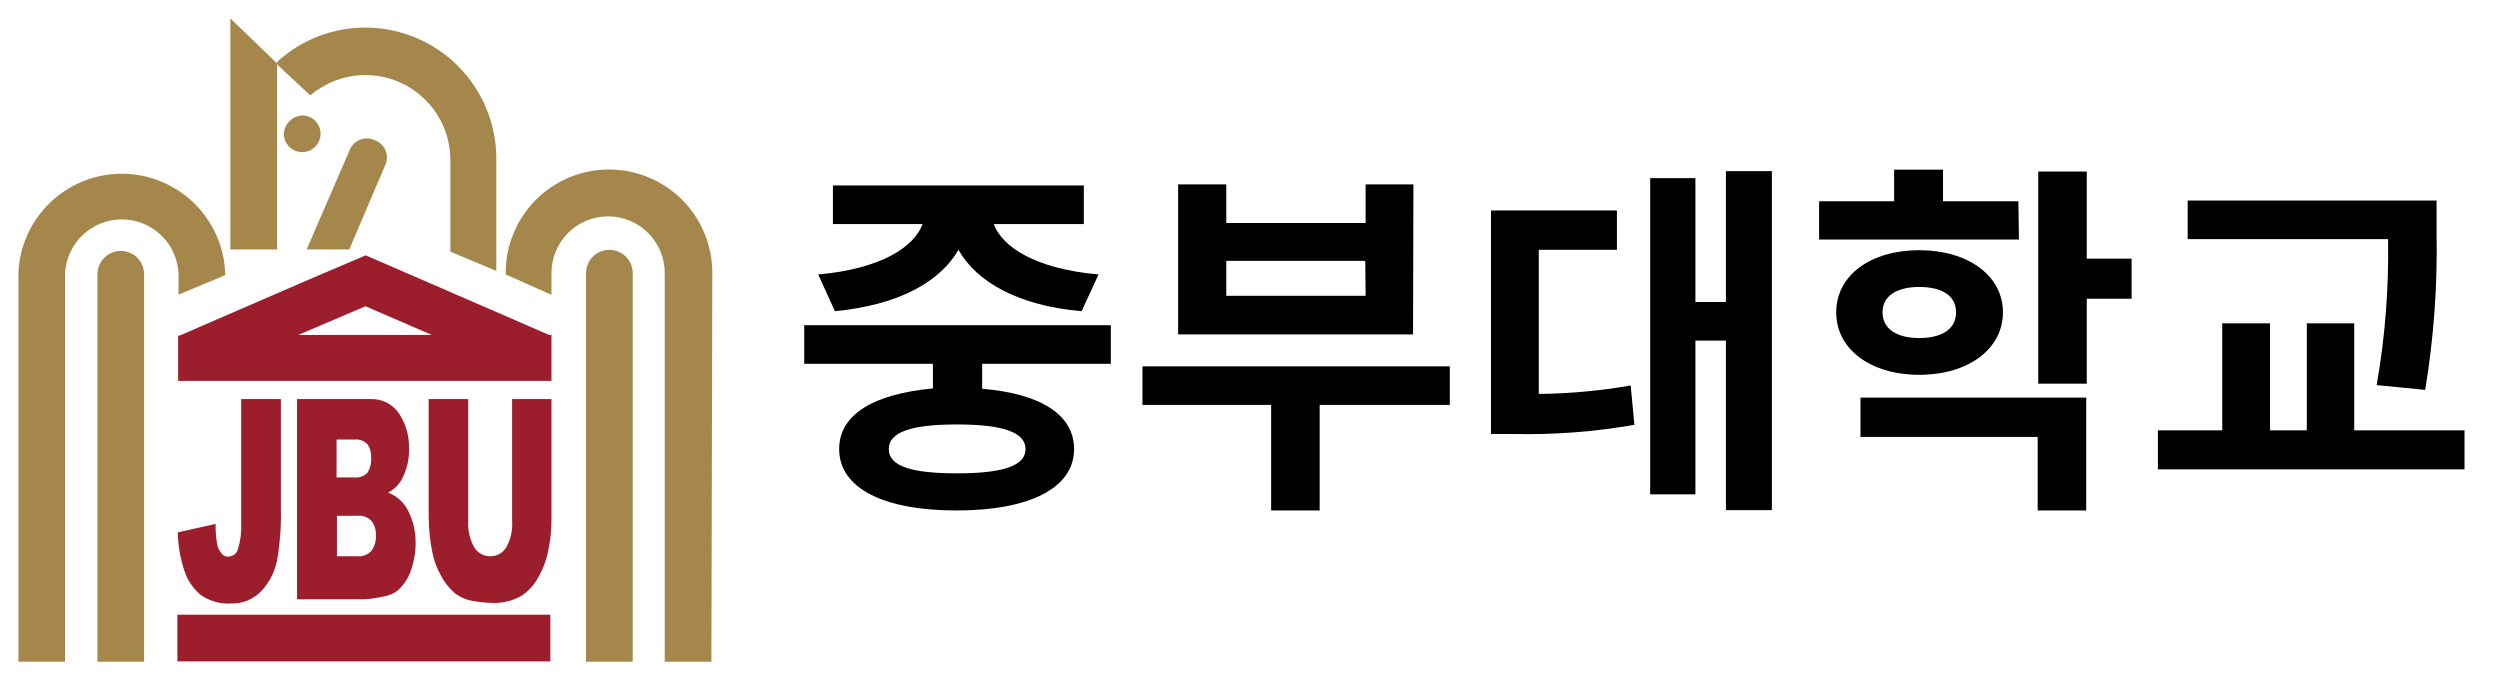
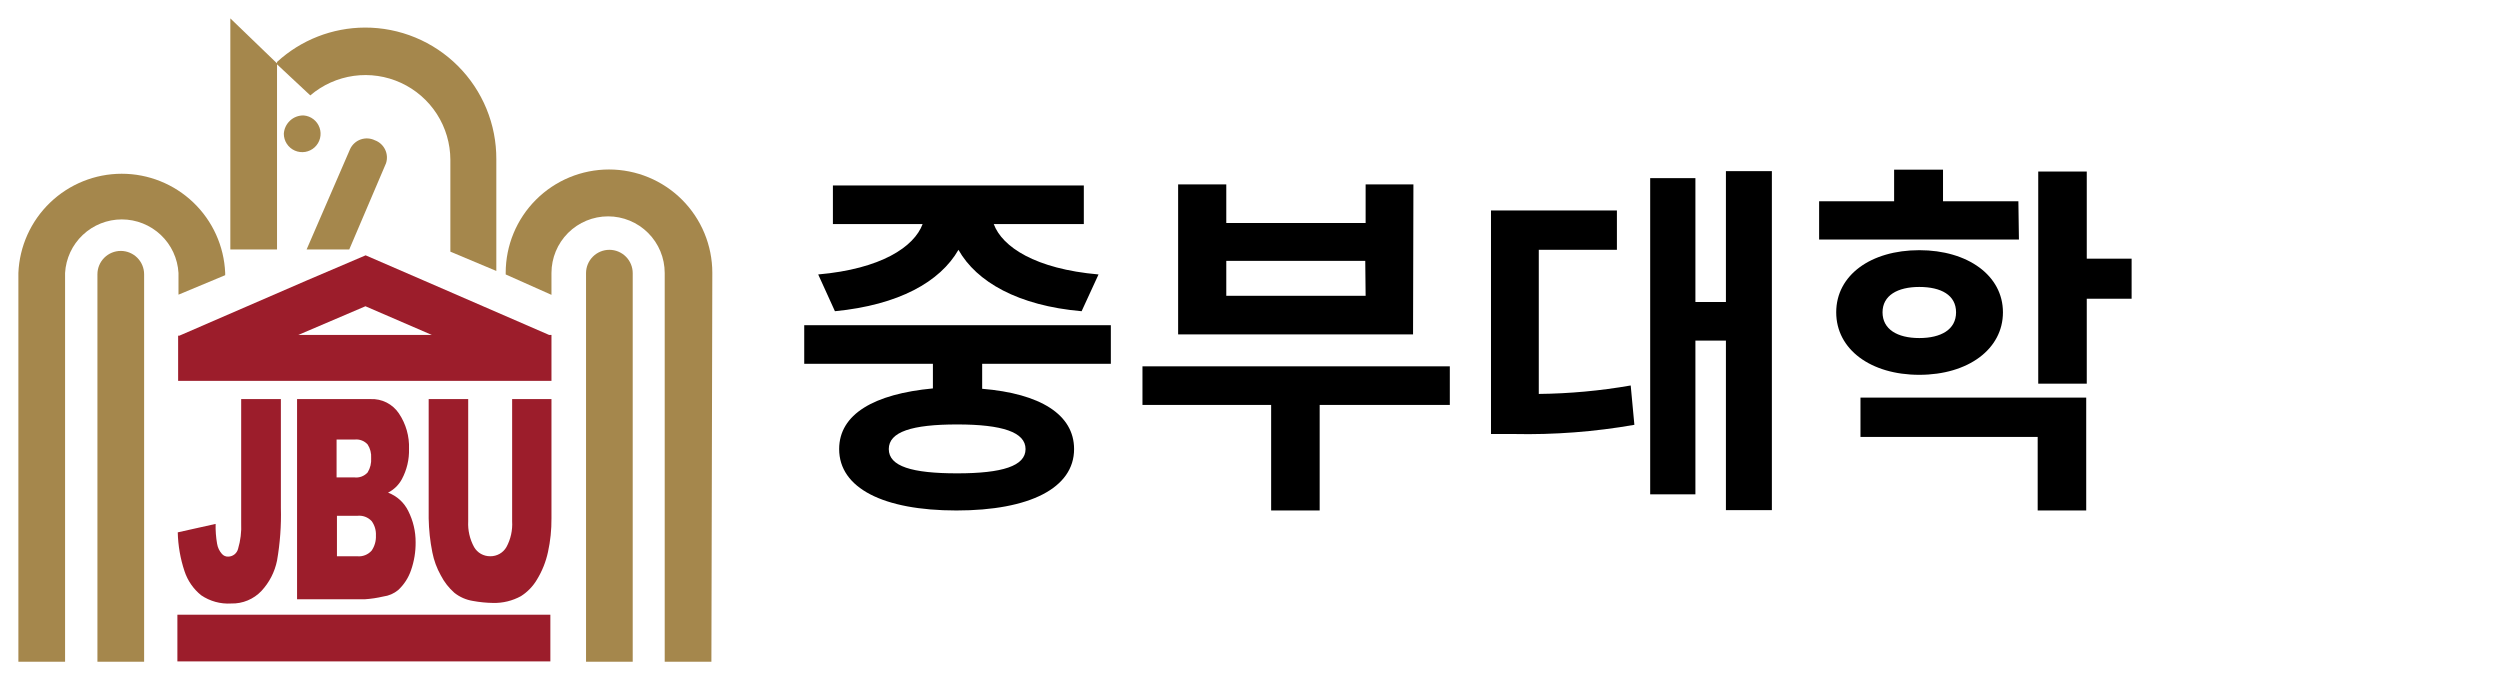
<svg xmlns="http://www.w3.org/2000/svg" width="136" height="37" viewBox="0 0 136 37" fill="none">
  <path d="M29.87 18.22L23.1 15.28L19.89 13.89L16.68 15.26L9.76 18.26H9.69V20.72H30V18.22H29.87ZM16.23 18.22L19.88 16.66L23.49 18.22H16.23Z" fill="#9C1D2B" />
  <path d="M13.12 21.71H15.28V27.63C15.306 28.591 15.235 29.553 15.07 30.5C14.944 31.118 14.65 31.689 14.22 32.15C14.01 32.372 13.755 32.547 13.472 32.664C13.19 32.782 12.886 32.838 12.58 32.83C11.998 32.867 11.421 32.708 10.94 32.38C10.522 32.042 10.209 31.59 10.04 31.08C9.811 30.396 9.687 29.681 9.67 28.96L11.73 28.5C11.721 28.862 11.748 29.224 11.81 29.58C11.843 29.784 11.933 29.975 12.07 30.13C12.113 30.18 12.167 30.22 12.227 30.246C12.288 30.272 12.354 30.284 12.42 30.28C12.542 30.277 12.66 30.235 12.756 30.159C12.851 30.083 12.92 29.978 12.95 29.86C13.086 29.403 13.143 28.926 13.12 28.45V21.71Z" fill="#9C1D2B" />
  <path d="M16.16 21.71H20.16C20.462 21.697 20.762 21.762 21.032 21.898C21.302 22.035 21.532 22.239 21.7 22.49C22.083 23.059 22.276 23.735 22.25 24.42C22.267 24.995 22.132 25.564 21.86 26.07C21.69 26.384 21.428 26.638 21.11 26.8C21.592 26.98 21.985 27.338 22.21 27.8C22.476 28.327 22.613 28.91 22.61 29.5C22.615 30.017 22.53 30.532 22.36 31.02C22.22 31.432 21.979 31.803 21.66 32.1C21.428 32.29 21.148 32.412 20.85 32.45C20.521 32.527 20.187 32.577 19.85 32.6H16.16V21.71ZM18.33 25.97H19.27C19.404 25.987 19.541 25.972 19.668 25.925C19.795 25.878 19.909 25.801 20 25.7C20.143 25.466 20.209 25.193 20.19 24.92C20.208 24.659 20.142 24.4 20 24.18C19.914 24.084 19.807 24.009 19.687 23.963C19.567 23.916 19.438 23.898 19.31 23.91H18.31V25.97H18.33ZM18.33 30.26H19.43C19.577 30.276 19.725 30.256 19.863 30.201C20 30.148 20.123 30.061 20.22 29.95C20.383 29.709 20.464 29.421 20.45 29.13C20.464 28.851 20.383 28.576 20.22 28.35C20.12 28.243 19.997 28.161 19.86 28.11C19.723 28.06 19.575 28.043 19.43 28.06H18.33V30.26Z" fill="#9C1D2B" />
  <path d="M27.81 21.71H30V28.2C30.005 28.815 29.942 29.429 29.81 30.03C29.696 30.56 29.493 31.067 29.21 31.53C28.995 31.894 28.697 32.203 28.34 32.43C27.878 32.684 27.357 32.812 26.83 32.8C26.457 32.795 26.086 32.758 25.72 32.69C25.355 32.631 25.01 32.48 24.72 32.25C24.416 31.983 24.165 31.66 23.98 31.3C23.761 30.91 23.606 30.488 23.52 30.05C23.397 29.441 23.331 28.821 23.32 28.2V21.71H25.47V28.36C25.445 28.847 25.556 29.332 25.79 29.76C25.879 29.914 26.007 30.042 26.162 30.13C26.317 30.217 26.492 30.262 26.67 30.26C26.848 30.262 27.023 30.217 27.178 30.13C27.333 30.042 27.461 29.914 27.55 29.76C27.782 29.332 27.89 28.846 27.86 28.36V21.71H27.81Z" fill="#9C1D2B" />
  <path d="M29.94 33.44H9.65V35.98H29.94V33.44Z" fill="#9C1D2B" />
  <path d="M16.52 6.28C16.714 6.296 16.898 6.367 17.052 6.486C17.206 6.605 17.321 6.766 17.385 6.95C17.448 7.133 17.457 7.331 17.41 7.52C17.363 7.708 17.262 7.879 17.119 8.011C16.977 8.143 16.799 8.23 16.608 8.263C16.416 8.295 16.219 8.271 16.041 8.194C15.863 8.116 15.711 7.989 15.604 7.826C15.498 7.664 15.441 7.474 15.44 7.28C15.455 7.006 15.577 6.749 15.778 6.562C15.979 6.375 16.245 6.274 16.52 6.28Z" fill="#A5874C" />
  <path d="M19.85 1.5C20.791 1.497 21.722 1.681 22.592 2.04C23.461 2.399 24.251 2.926 24.915 3.592C25.58 4.257 26.106 5.048 26.464 5.918C26.822 6.787 27.004 7.719 27 8.66V14.74L24.5 13.69V8.69C24.497 7.808 24.243 6.946 23.766 6.204C23.289 5.463 22.61 4.873 21.808 4.505C21.007 4.137 20.117 4.006 19.244 4.127C18.371 4.249 17.55 4.617 16.88 5.19L15.07 3.5V3.37C16.375 2.173 18.079 1.506 19.85 1.5Z" fill="#A5874C" />
  <path d="M12.53 1L15.03 3.41L15.07 3.44V13.57H12.53V1Z" fill="#A5874C" />
  <path d="M19.05 8.1C19.107 7.981 19.186 7.874 19.285 7.786C19.383 7.697 19.498 7.63 19.622 7.586C19.747 7.542 19.879 7.524 20.011 7.531C20.142 7.539 20.271 7.572 20.39 7.63C20.634 7.718 20.834 7.898 20.948 8.132C21.062 8.365 21.081 8.633 21 8.88L19 13.57H16.68L19.05 8.1Z" fill="#A5874C" />
  <path d="M34.42 14.86C34.42 14.523 34.286 14.2 34.048 13.962C33.81 13.724 33.487 13.59 33.15 13.59C32.813 13.59 32.49 13.724 32.252 13.962C32.014 14.2 31.88 14.523 31.88 14.86V36H34.42V14.86Z" fill="#A5874C" />
  <path d="M7.84 14.92C7.84 14.583 7.706 14.26 7.468 14.022C7.23 13.784 6.907 13.65 6.57 13.65C6.233 13.65 5.91 13.784 5.672 14.022C5.434 14.26 5.3 14.583 5.3 14.92V36H7.84V14.92Z" fill="#A5874C" />
  <path d="M3.54 19.57V14.85C3.585 14.062 3.929 13.321 4.503 12.78C5.077 12.238 5.836 11.936 6.625 11.936C7.414 11.936 8.173 12.238 8.747 12.78C9.321 13.321 9.665 14.062 9.71 14.85V16.03L12.25 14.97V14.84C12.188 13.389 11.567 12.019 10.518 11.015C9.469 10.011 8.072 9.451 6.62 9.452C5.168 9.453 3.773 10.016 2.725 11.022C1.678 12.027 1.06 13.399 1 14.85V36H3.54V19.57Z" fill="#A5874C" />
  <path d="M38.75 14.84C38.75 13.35 38.158 11.92 37.104 10.866C36.05 9.812 34.62 9.22 33.13 9.22C31.64 9.22 30.21 9.812 29.156 10.866C28.102 11.92 27.51 13.35 27.51 14.84V14.93L30 16.04V14.85C30 14.033 30.325 13.25 30.902 12.672C31.48 12.095 32.263 11.77 33.08 11.77C33.897 11.77 34.68 12.095 35.258 12.672C35.836 13.25 36.16 14.033 36.16 14.85V36H38.7L38.75 14.84Z" fill="#A5874C" />
-   <path d="M53.43 19.79V21.15C56.59 21.41 58.43 22.55 58.43 24.43C58.43 26.55 56.01 27.77 52.03 27.77C48.05 27.77 45.65 26.55 45.65 24.43C45.65 22.53 47.55 21.43 50.75 21.13V19.79H43.75V17.69H60.43V19.79H53.43ZM44.51 14.93C47.93 14.63 49.73 13.43 50.19 12.19H45.31V10.09H58.96V12.19H54.06C54.52 13.43 56.32 14.63 59.76 14.93L58.84 16.93C55.38 16.63 53.12 15.33 52.14 13.59C51.14 15.33 48.9 16.59 45.42 16.93L44.51 14.93ZM52.07 23.09C49.61 23.09 48.35 23.49 48.35 24.43C48.35 25.37 49.61 25.75 52.07 25.75C54.53 25.75 55.79 25.35 55.79 24.43C55.79 23.51 54.53 23.09 52.07 23.09Z" fill="black" />
+   <path d="M53.43 19.79V21.15C56.59 21.41 58.43 22.55 58.43 24.43C58.43 26.55 56.01 27.77 52.03 27.77C48.05 27.77 45.65 26.55 45.65 24.43C45.65 22.53 47.55 21.43 50.75 21.13V19.79H43.75V17.69H60.43V19.79H53.43M44.51 14.93C47.93 14.63 49.73 13.43 50.19 12.19H45.31V10.09H58.96V12.19H54.06C54.52 13.43 56.32 14.63 59.76 14.93L58.84 16.93C55.38 16.63 53.12 15.33 52.14 13.59C51.14 15.33 48.9 16.59 45.42 16.93L44.51 14.93ZM52.07 23.09C49.61 23.09 48.35 23.49 48.35 24.43C48.35 25.37 49.61 25.75 52.07 25.75C54.53 25.75 55.79 25.35 55.79 24.43C55.79 23.51 54.53 23.09 52.07 23.09Z" fill="black" />
  <path d="M78.87 22.03H71.79V27.77H69.15V22.03H62.15V19.93H78.87V22.03ZM76.87 18.19H64.09V10.03H66.71V12.13H74.29V10.03H76.89L76.87 18.19ZM74.27 14.19H66.71V16.09H74.29L74.27 14.19Z" fill="black" />
  <path d="M83.71 21.43C85.386 21.412 87.058 21.258 88.71 20.97L88.91 23.11C86.745 23.49 84.548 23.657 82.35 23.61H81.11V11.45H87.96V13.59H83.71V21.43ZM96.39 9.31V27.75H93.89V18.53H92.23V26.89H89.77V9.69H92.23V16.43H93.89V9.31H96.39Z" fill="black" />
  <path d="M109.83 13.03H98.96V10.95H103.04V9.23H105.7V10.95H109.8L109.83 13.03ZM104.41 20.39C101.77 20.39 99.89 19.01 99.89 16.99C99.89 14.97 101.77 13.61 104.41 13.61C107.05 13.61 108.96 14.99 108.96 16.99C108.96 18.99 107.07 20.39 104.41 20.39ZM101.21 21.63H113.49V27.77H110.85V23.77H101.21V21.63ZM104.41 18.39C105.59 18.39 106.41 17.93 106.41 16.99C106.41 16.05 105.59 15.61 104.41 15.61C103.23 15.61 102.41 16.07 102.41 16.99C102.41 17.91 103.21 18.39 104.41 18.39ZM115.96 16.25H113.52V20.87H110.88V9.33H113.52V14.07H115.96V16.25Z" fill="black" />
-   <path d="M134.07 23.41V25.53H117.39V23.41H120.89V17.59H123.49V23.41H125.49V17.59H128.07V23.41H134.07ZM129.29 20.95C129.751 18.329 129.958 15.67 129.91 13.01H119.01V10.91H132.55V12.69C132.604 15.543 132.396 18.395 131.93 21.21L129.29 20.95Z" fill="black" />
</svg>